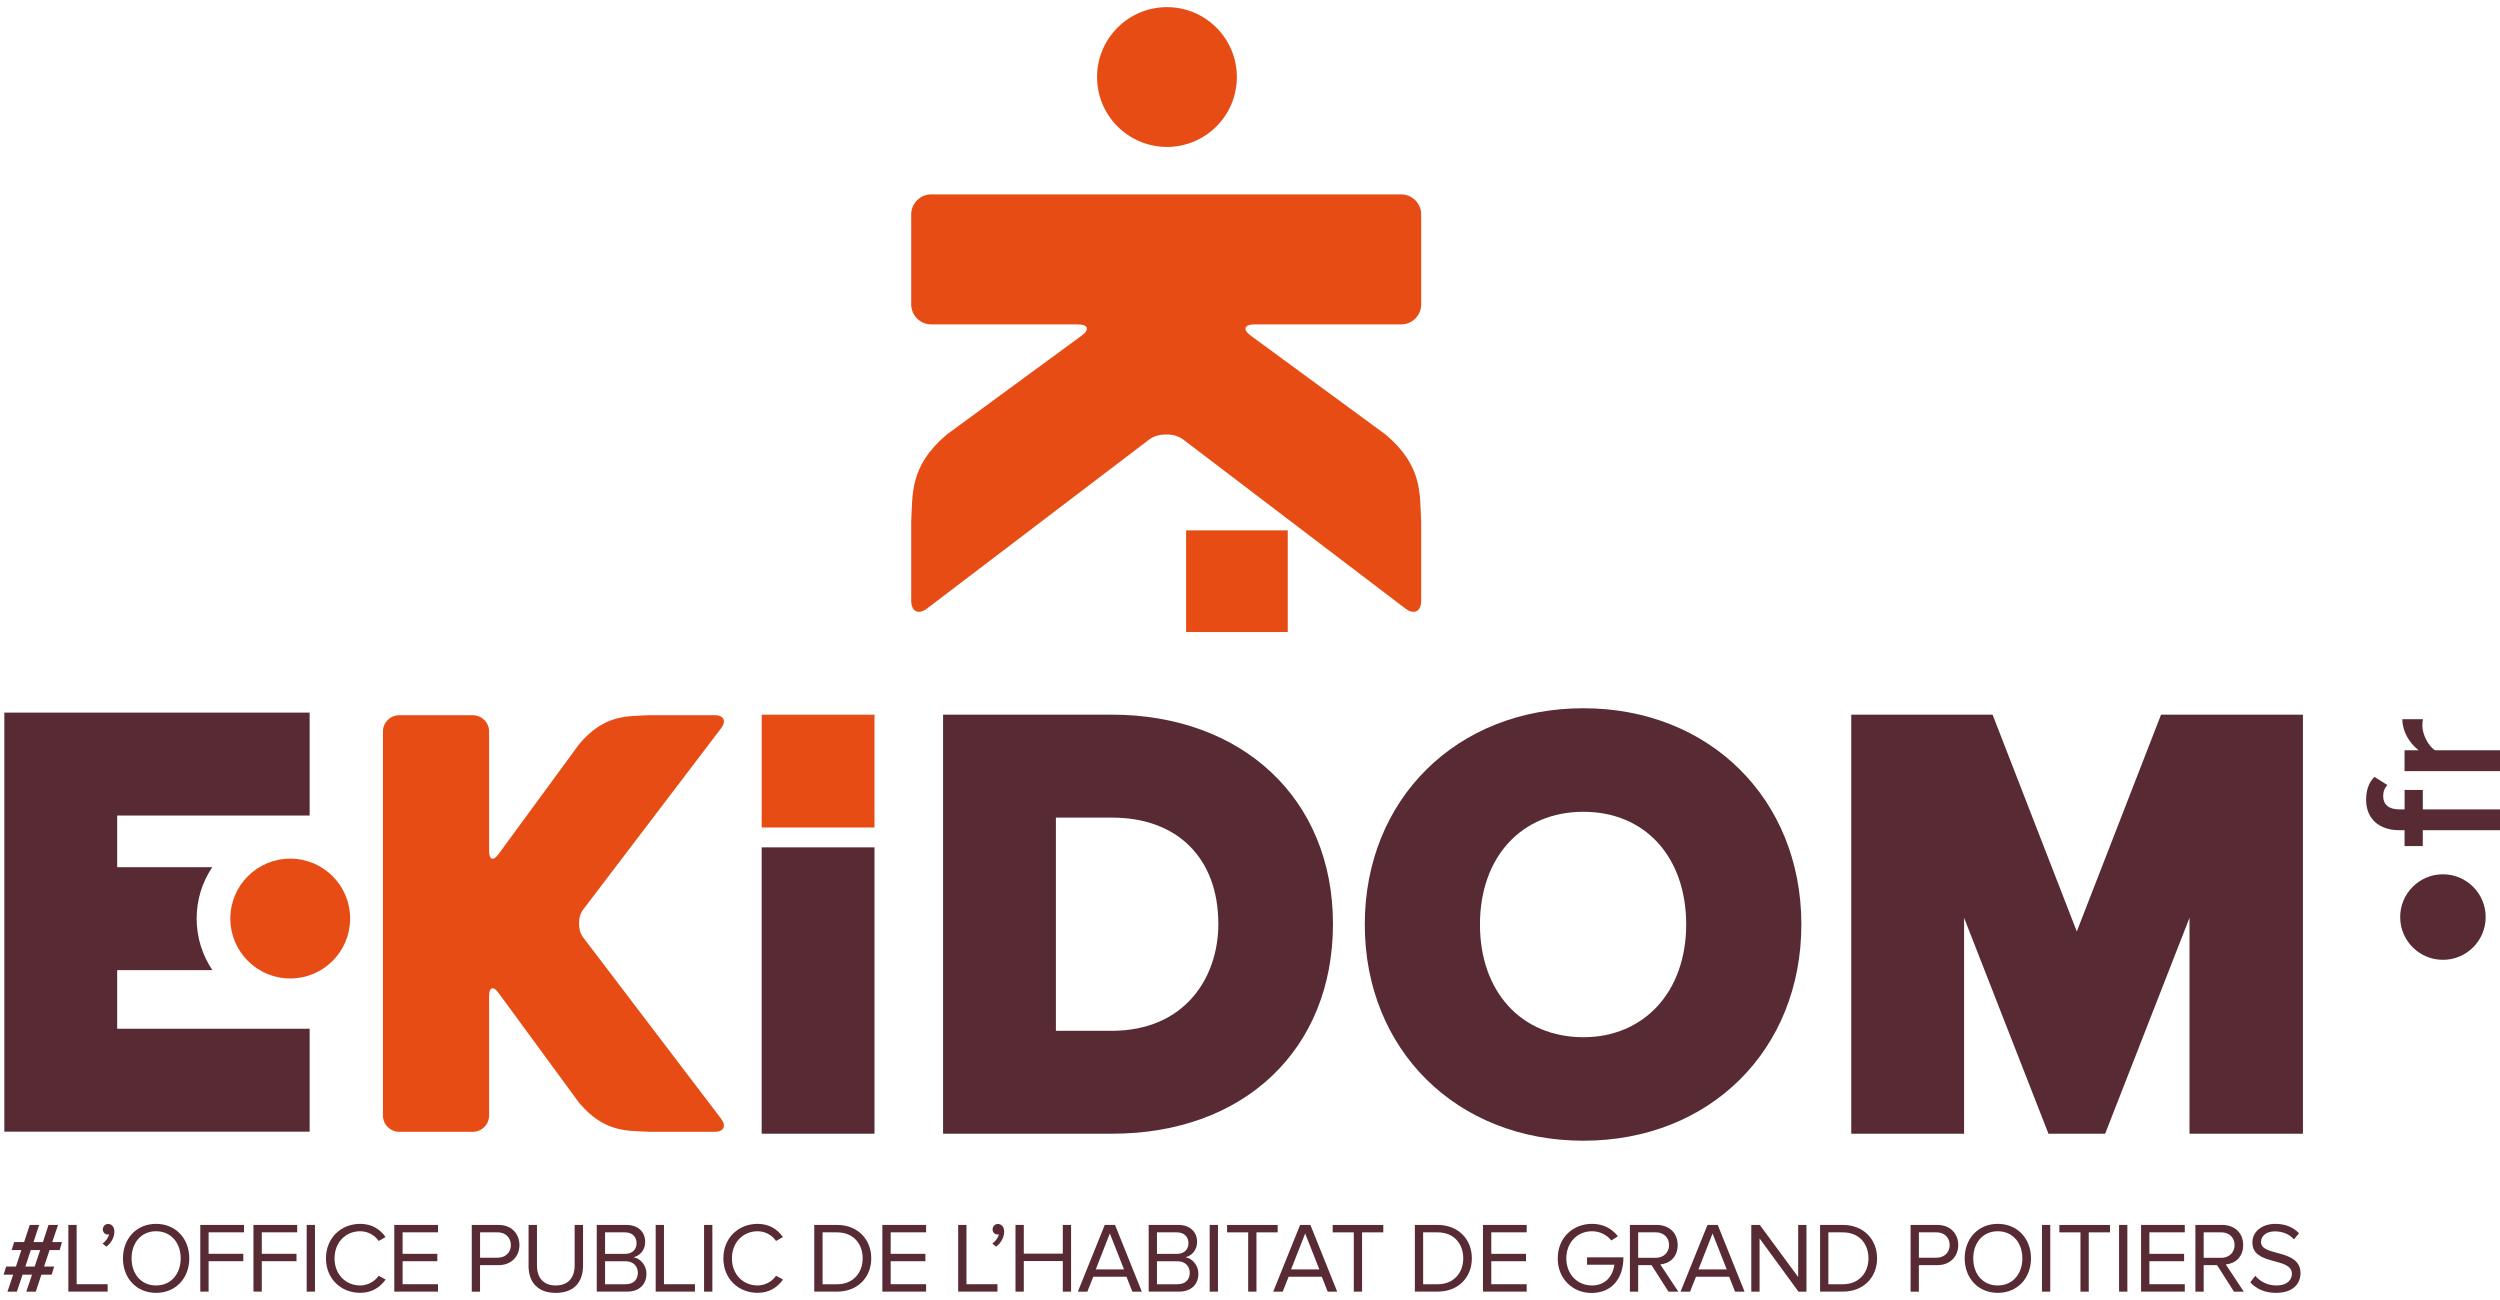
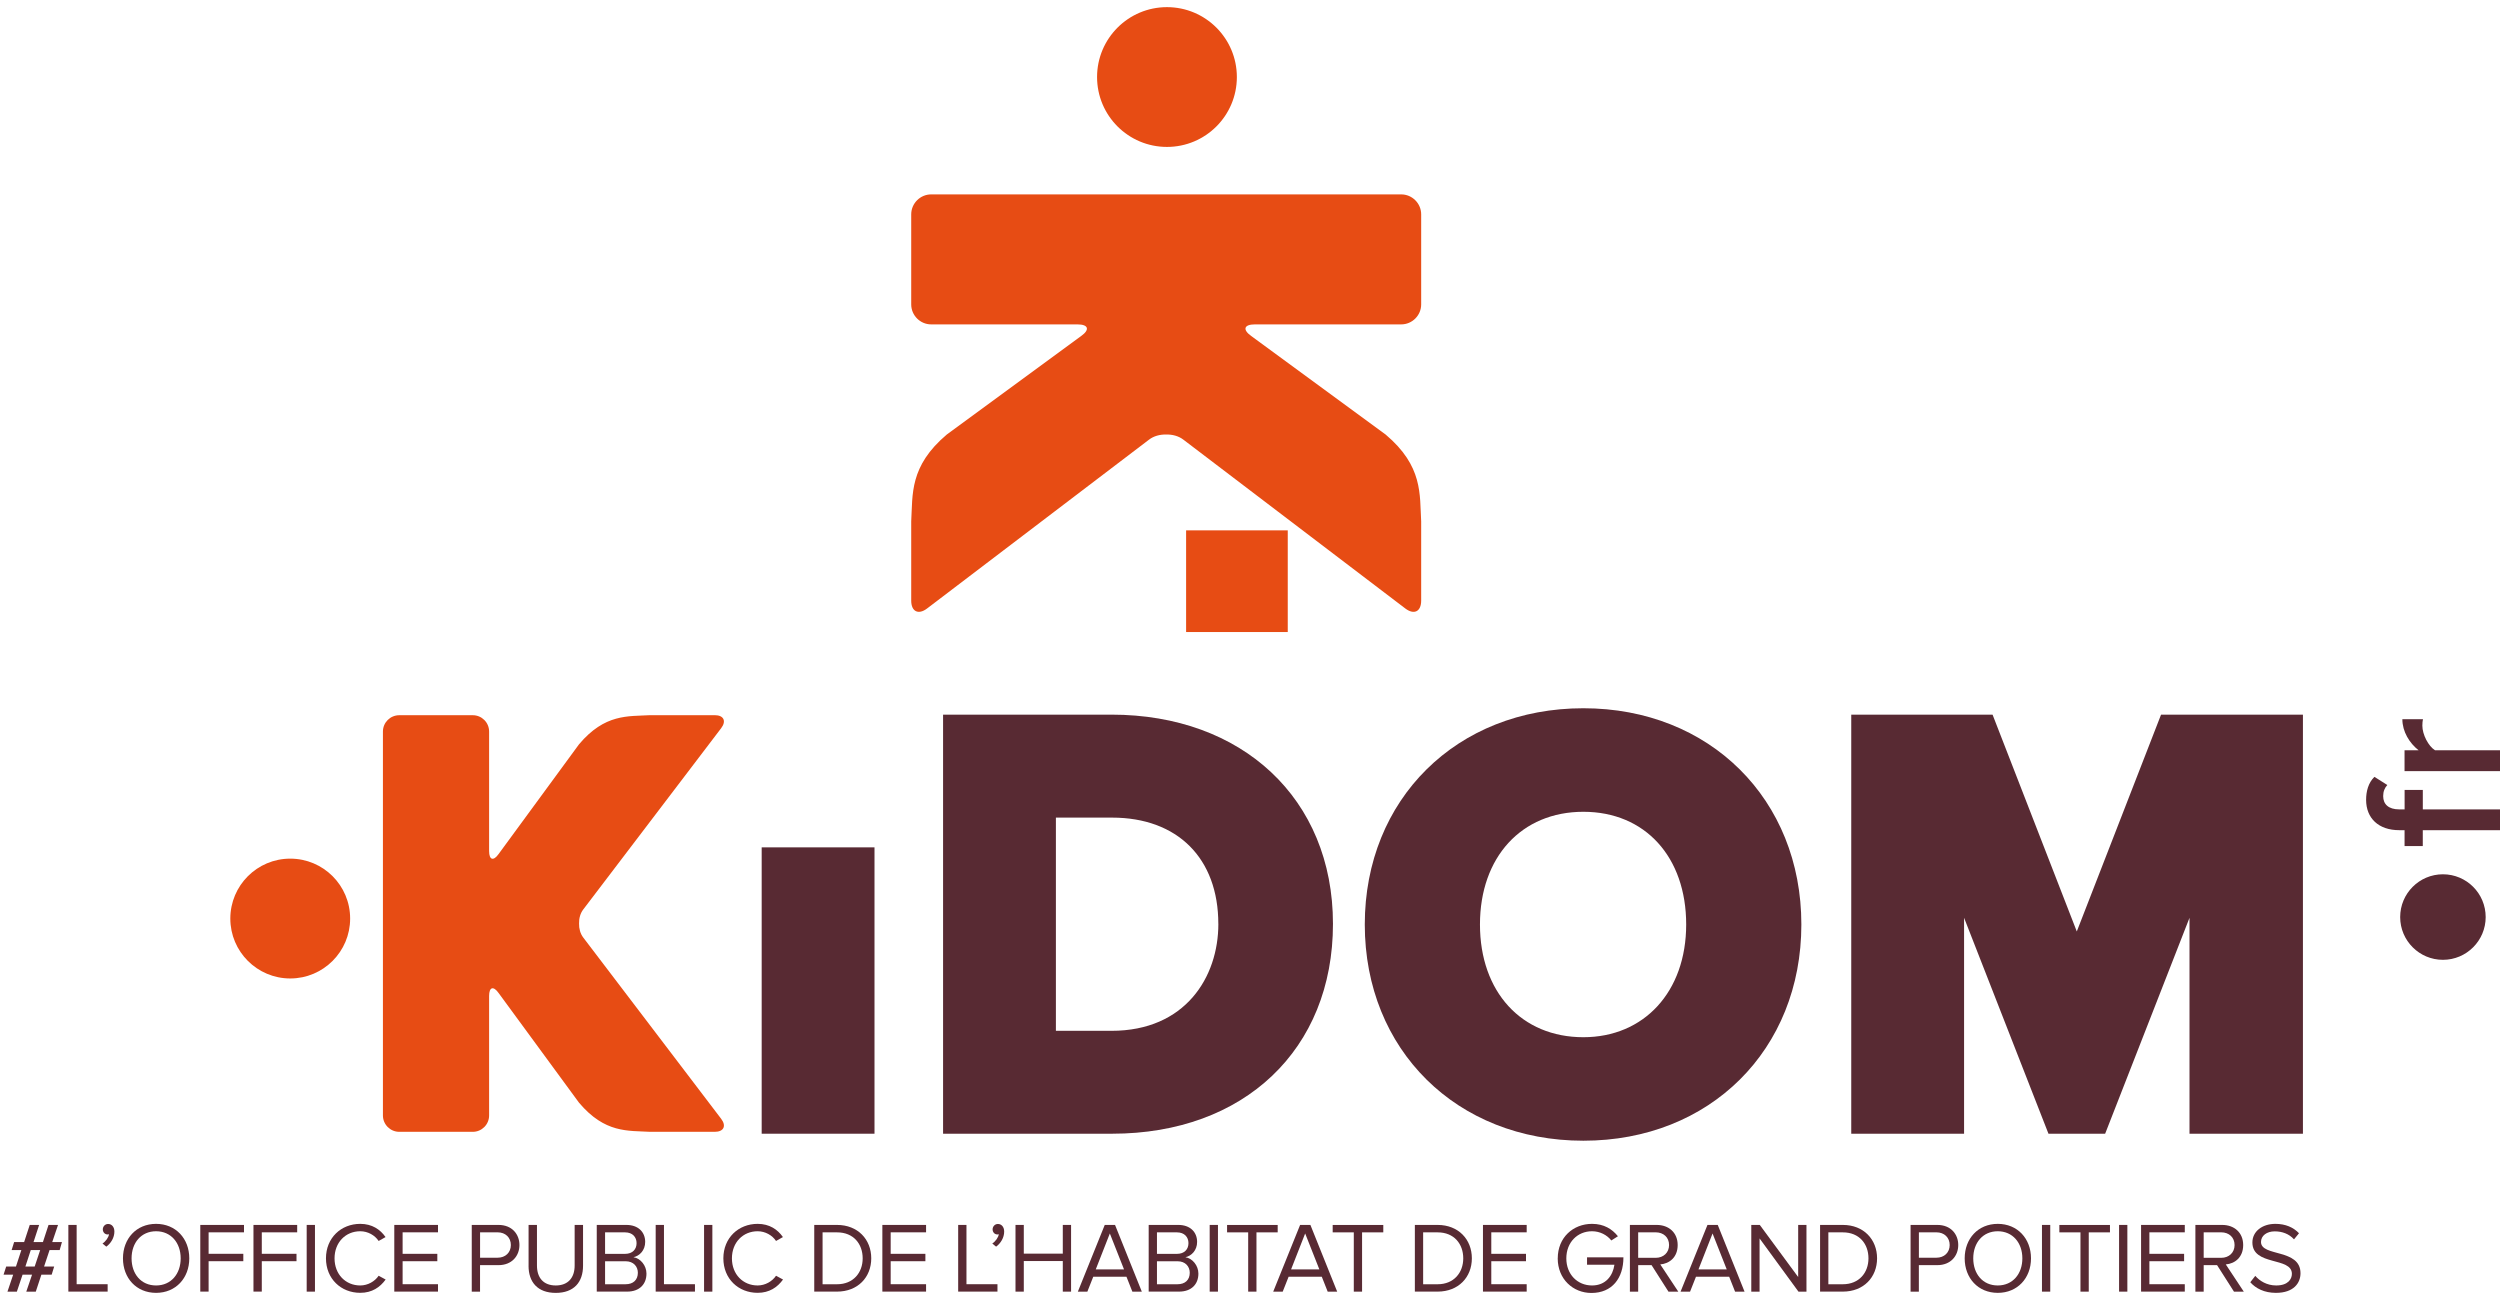
<svg xmlns="http://www.w3.org/2000/svg" width="300" height="156" viewBox="0 0 300 156" fill="none">
  <path d="M146.203 110.871C146.203 117.257 142.239 123.699 133.376 123.699H126.708V98.113H133.445C141.313 98.113 146.199 103.003 146.199 110.871M133.376 85.761H113.169V136.046H133.449C149.306 136.046 159.956 125.927 159.956 110.867C159.956 95.807 149.028 85.757 133.38 85.757" fill="#582A33" />
  <path d="M190.003 124.466C182.58 124.466 177.596 119.031 177.596 110.94C177.596 102.849 182.58 97.414 190.003 97.414C197.426 97.414 202.342 102.849 202.342 110.94C202.342 119.031 197.272 124.466 190.003 124.466ZM190.003 84.99C174.806 84.99 163.774 95.901 163.774 110.94C163.774 125.979 174.806 136.886 190.003 136.886C205.2 136.886 216.163 125.974 216.163 110.94C216.163 95.906 205.162 84.99 190.003 84.99Z" fill="#582A33" />
  <path d="M259.325 85.761L249.215 111.776L239.109 85.761H222.15V136.046H235.689V110.134L245.816 136.046H252.618L262.74 110.139V136.046H276.352V85.761H259.325Z" fill="#582A33" />
  <path d="M104.94 101.683H91.401V136.046H104.94V101.683Z" fill="#582A33" />
-   <path d="M14.061 97.864H37.157V85.513H0.519V135.802H37.157V123.45H14.061V116.413H25.483C24.296 114.643 23.597 112.517 23.597 110.229C23.597 107.94 24.287 105.827 25.47 104.062H14.061V97.864Z" fill="#582A33" />
  <path d="M300.034 99.621H290.734V101.524H288.548V99.621H287.905C285.407 99.621 283.933 98.169 283.933 95.983C283.933 94.963 284.194 93.939 284.931 93.223L286.478 94.2C286.17 94.534 285.981 94.963 285.981 95.533C285.981 96.51 286.624 97.127 287.91 97.127H288.553V94.796H290.738V97.127H300.038V99.626L300.034 99.621Z" fill="#582A33" />
  <path d="M300.035 92.533H288.545V90.034H290.233C289.14 89.177 288.283 87.797 288.283 86.302H290.756C290.709 86.516 290.683 86.777 290.683 87.086C290.683 88.132 291.399 89.537 292.205 90.034H300.03V92.533H300.035Z" fill="#582A33" />
  <path d="M298.281 110.049C298.281 112.877 295.984 115.179 293.151 115.179C290.319 115.179 288.021 112.881 288.021 110.049C288.021 107.216 290.319 104.914 293.151 104.914C295.984 104.914 298.281 107.211 298.281 110.049Z" fill="#582A33" />
  <path d="M3.154 154.997L3.849 152.957H2.709L2.023 154.997H0.896L1.582 152.957H0.429L0.742 151.984H1.916L2.563 150.004H1.397L1.697 149.044H2.897L3.57 146.991H4.697L4.024 149.044H5.152L5.824 146.991H6.964L6.27 149.044H7.436L7.162 150.004H5.949L5.289 151.984H6.502L6.202 152.957H4.967L4.294 154.997H3.154ZM4.822 150.004H3.694L3.047 151.984H4.162L4.822 150.004Z" fill="#582A33" />
  <path d="M8.203 154.997V146.991H9.197V154.106H12.917V154.993H8.203V154.997Z" fill="#582A33" />
  <path d="M12.754 149.597L12.3 149.224C12.685 148.971 13.033 148.491 13.08 148.11C13.054 148.123 12.973 148.136 12.913 148.136C12.587 148.136 12.338 147.87 12.338 147.523C12.338 147.176 12.613 146.876 12.973 146.876C13.38 146.876 13.727 147.201 13.727 147.789C13.727 148.521 13.307 149.203 12.754 149.601V149.597Z" fill="#582A33" />
  <path d="M14.756 151.003C14.756 148.637 16.363 146.863 18.729 146.863C21.094 146.863 22.714 148.637 22.714 151.003C22.714 153.369 21.094 155.143 18.729 155.143C16.363 155.143 14.756 153.369 14.756 151.003ZM21.682 151.003C21.682 149.13 20.516 147.75 18.729 147.75C16.942 147.75 15.789 149.13 15.789 151.003C15.789 152.876 16.929 154.256 18.729 154.256C20.529 154.256 21.682 152.863 21.682 151.003Z" fill="#582A33" />
  <path d="M24.034 154.997V146.991H29.28V147.879H25.033V150.459H29.198V151.346H25.033V154.993H24.038L24.034 154.997Z" fill="#582A33" />
  <path d="M30.416 154.997V146.991H35.662V147.879H31.415V150.459H35.58V151.346H31.415V154.993H30.42L30.416 154.997Z" fill="#582A33" />
  <path d="M36.802 154.997V146.991H37.796V154.997H36.802Z" fill="#582A33" />
  <path d="M39.116 151.003C39.116 148.543 40.929 146.863 43.23 146.863C44.645 146.863 45.63 147.536 46.265 148.449L45.438 148.916C44.983 148.23 44.143 147.75 43.23 147.75C41.478 147.75 40.145 149.083 40.145 151.003C40.145 152.923 41.478 154.256 43.23 154.256C44.143 154.256 44.983 153.763 45.438 153.09L46.278 153.544C45.605 154.47 44.645 155.139 43.23 155.139C40.925 155.139 39.116 153.459 39.116 150.999V151.003Z" fill="#582A33" />
  <path d="M47.315 154.997V146.991H52.56V147.879H48.313V150.459H52.479V151.346H48.313V154.106H52.56V154.993H47.315V154.997Z" fill="#582A33" />
  <path d="M56.61 154.997V146.991H59.825C61.432 146.991 62.332 148.097 62.332 149.404C62.332 150.711 61.419 151.817 59.825 151.817H57.605V154.997H56.61ZM61.303 149.404C61.303 148.504 60.656 147.879 59.709 147.879H57.609V150.926H59.709C60.656 150.926 61.303 150.3 61.303 149.4V149.404Z" fill="#582A33" />
  <path d="M63.429 151.89V146.996H64.436V151.869C64.436 153.334 65.216 154.256 66.691 154.256C68.165 154.256 68.958 153.33 68.958 151.869V146.996H69.965V151.881C69.965 153.874 68.859 155.147 66.691 155.147C64.522 155.147 63.425 153.861 63.425 151.894L63.429 151.89Z" fill="#582A33" />
  <path d="M71.61 154.997V146.991H75.176C76.569 146.991 77.422 147.831 77.422 149.031C77.422 150.039 76.749 150.711 76.016 150.866C76.869 150.999 77.576 151.873 77.576 152.833C77.576 154.119 76.723 154.993 75.262 154.993H71.615L71.61 154.997ZM76.389 149.177C76.389 148.457 75.909 147.883 75.009 147.883H72.609V150.463H75.009C75.909 150.463 76.389 149.91 76.389 149.177ZM76.543 152.73C76.543 151.997 76.037 151.35 75.069 151.35H72.609V154.11H75.069C75.995 154.11 76.543 153.583 76.543 152.73Z" fill="#582A33" />
  <path d="M78.682 154.997V146.991H79.676V154.106H83.396V154.993H78.682V154.997Z" fill="#582A33" />
  <path d="M114.981 154.997V146.991H115.976V154.106H119.696V154.993H114.981V154.997Z" fill="#582A33" />
  <path d="M208.209 154.997L207.502 153.21H203.516L202.809 154.997H201.669L204.896 146.991H206.13L209.345 154.997H208.205H208.209ZM205.509 148.011L203.816 152.331H207.21L205.505 148.011H205.509Z" fill="#582A33" />
  <path d="M215.816 154.997L211.149 148.611V154.997H210.154V146.991H211.174L215.781 153.244V146.991H216.776V154.997H215.816Z" fill="#582A33" />
  <path d="M218.409 154.997V146.991H221.143C223.638 146.991 225.249 148.731 225.249 150.999C225.249 153.266 223.642 154.993 221.143 154.993H218.409V154.997ZM224.216 151.003C224.216 149.276 223.123 147.883 221.143 147.883H219.403V154.11H221.143C223.089 154.11 224.216 152.717 224.216 151.003Z" fill="#582A33" />
  <path d="M268.076 154.997L266.049 151.817H264.442V154.997H263.447V146.991H266.662C268.127 146.991 269.182 147.926 269.182 149.404C269.182 150.883 268.187 151.637 267.094 151.731L269.254 154.997H268.076ZM268.149 149.404C268.149 148.491 267.489 147.879 266.542 147.879H264.442V150.939H266.542C267.489 150.939 268.149 150.304 268.149 149.404Z" fill="#582A33" />
  <path d="M270.034 153.87L270.634 153.103C271.148 153.703 272.014 154.256 273.141 154.256C274.568 154.256 275.027 153.489 275.027 152.863C275.027 150.797 270.287 151.95 270.287 149.096C270.287 147.776 271.461 146.863 273.047 146.863C274.26 146.863 275.207 147.283 275.88 147.99L275.28 148.723C274.68 148.05 273.84 147.763 272.966 147.763C272.018 147.763 271.32 148.277 271.32 149.036C271.32 150.836 276.06 149.803 276.06 152.79C276.06 153.943 275.267 155.143 273.107 155.143C271.727 155.143 270.694 154.616 270.034 153.87Z" fill="#582A33" />
  <path d="M84.488 154.997V146.991H85.483V154.997H84.488Z" fill="#582A33" />
  <path d="M86.803 151.003C86.803 148.543 88.616 146.863 90.917 146.863C92.331 146.863 93.317 147.536 93.951 148.449L93.124 148.916C92.67 148.23 91.83 147.75 90.917 147.75C89.164 147.75 87.831 149.083 87.831 151.003C87.831 152.923 89.164 154.256 90.917 154.256C91.83 154.256 92.67 153.763 93.124 153.09L93.964 153.544C93.291 154.47 92.331 155.139 90.917 155.139C88.611 155.139 86.803 153.459 86.803 150.999V151.003Z" fill="#582A33" />
  <path d="M97.71 154.997V146.991H100.444C102.939 146.991 104.55 148.731 104.55 150.999C104.55 153.266 102.943 154.993 100.444 154.993H97.71V154.997ZM103.521 151.003C103.521 149.276 102.429 147.883 100.449 147.883H98.709V154.11H100.449C102.394 154.11 103.521 152.717 103.521 151.003Z" fill="#582A33" />
  <path d="M105.883 154.997V146.991H111.129V147.879H106.881V150.459H111.047V151.346H106.881V154.106H111.129V154.993H105.883V154.997Z" fill="#582A33" />
  <path d="M119.529 149.597L119.074 149.224C119.46 148.971 119.807 148.491 119.854 148.11C119.829 148.123 119.747 148.136 119.687 148.136C119.361 148.136 119.113 147.87 119.113 147.523C119.113 147.176 119.387 146.876 119.747 146.876C120.154 146.876 120.501 147.201 120.501 147.789C120.501 148.521 120.081 149.203 119.529 149.601V149.597Z" fill="#582A33" />
  <path d="M127.535 154.997V151.324H122.855V154.997H121.86V146.991H122.855V150.437H127.535V146.991H128.529V154.997H127.535Z" fill="#582A33" />
  <path d="M135.883 154.997L135.176 153.21H131.19L130.483 154.997H129.343L132.57 146.991H133.804L137.018 154.997H135.878H135.883ZM133.183 148.011L131.49 152.331H134.884L133.178 148.011H133.183Z" fill="#582A33" />
  <path d="M137.842 154.997V146.991H141.408C142.8 146.991 143.653 147.831 143.653 149.031C143.653 150.039 142.98 150.711 142.248 150.866C143.1 150.999 143.808 151.873 143.808 152.833C143.808 154.119 142.955 154.993 141.493 154.993H137.846L137.842 154.997ZM142.616 149.177C142.616 148.457 142.136 147.883 141.236 147.883H138.836V150.463H141.236C142.136 150.463 142.616 149.91 142.616 149.177ZM142.77 152.73C142.77 151.997 142.265 151.35 141.296 151.35H138.836V154.11H141.296C142.222 154.11 142.77 153.583 142.77 152.73Z" fill="#582A33" />
  <path d="M145.161 154.997V146.991H146.155V154.997H145.161Z" fill="#582A33" />
  <path d="M149.782 154.997V147.883H147.249V146.996H153.322V147.883H150.776V154.997H149.782Z" fill="#582A33" />
  <path d="M159.322 154.997L158.615 153.21H154.633L153.926 154.997H152.786L156.013 146.991H157.248L160.462 154.997H159.322ZM156.622 148.011L154.929 152.331H158.323L156.618 148.011H156.622Z" fill="#582A33" />
  <path d="M162.455 154.997V147.883H159.922V146.996H165.995V147.883H163.449V154.997H162.455Z" fill="#582A33" />
  <path d="M169.783 154.997V146.991H172.517C175.012 146.991 176.623 148.731 176.623 150.999C176.623 153.266 175.016 154.993 172.517 154.993H169.783V154.997ZM175.59 151.003C175.59 149.276 174.497 147.883 172.517 147.883H170.777V154.11H172.517C174.463 154.11 175.59 152.717 175.59 151.003Z" fill="#582A33" />
  <path d="M177.956 154.997V146.991H183.202V147.879H178.955V150.459H183.12V151.346H178.955V154.106H183.202V154.993H177.956V154.997Z" fill="#582A33" />
  <path d="M186.93 151.003C186.93 148.509 188.764 146.863 191.044 146.863C192.471 146.863 193.457 147.489 194.151 148.35L193.359 148.856C192.853 148.209 192.004 147.75 191.044 147.75C189.291 147.75 187.959 149.083 187.959 151.003C187.959 152.923 189.291 154.256 191.044 154.256C192.69 154.256 193.539 153.09 193.731 151.77H190.444V150.883H194.811C194.811 153.39 193.444 155.156 190.971 155.156C188.764 155.156 186.926 153.489 186.926 151.003H186.93Z" fill="#582A33" />
  <path d="M200.215 154.997L198.188 151.817H196.581V154.997H195.587V146.991H198.801C200.267 146.991 201.321 147.926 201.321 149.404C201.321 150.883 200.327 151.637 199.234 151.731L201.394 154.997H200.215ZM200.288 149.404C200.288 148.491 199.628 147.879 198.681 147.879H196.581V150.939H198.681C199.628 150.939 200.288 150.304 200.288 149.404Z" fill="#582A33" />
  <path d="M229.269 154.997V146.991H232.483C234.09 146.991 234.99 148.097 234.99 149.404C234.99 150.711 234.077 151.817 232.483 151.817H230.263V154.997H229.269ZM233.961 149.404C233.961 148.504 233.314 147.879 232.367 147.879H230.267V150.926H232.367C233.314 150.926 233.961 150.3 233.961 149.4V149.404Z" fill="#582A33" />
  <path d="M235.762 151.003C235.762 148.637 237.369 146.863 239.735 146.863C242.1 146.863 243.72 148.637 243.72 151.003C243.72 153.369 242.1 155.143 239.735 155.143C237.369 155.143 235.762 153.369 235.762 151.003ZM242.683 151.003C242.683 149.13 241.517 147.75 239.73 147.75C237.943 147.75 236.79 149.13 236.79 151.003C236.79 152.876 237.93 154.256 239.73 154.256C241.53 154.256 242.683 152.863 242.683 151.003Z" fill="#582A33" />
  <path d="M245.036 154.997V146.991H246.03V154.997H245.036Z" fill="#582A33" />
  <path d="M249.656 154.997V147.883H247.123V146.996H253.196V147.883H250.65V154.997H249.656Z" fill="#582A33" />
  <path d="M254.289 154.997V146.991H255.283V154.997H254.289Z" fill="#582A33" />
  <path d="M256.929 154.997V146.991H262.174V147.879H257.927V150.459H262.093V151.346H257.927V154.106H262.174V154.993H256.929V154.997Z" fill="#582A33" />
  <path d="M69.488 110.82C69.471 111.433 69.638 112.041 69.99 112.504L86.541 134.259C87.193 135.116 86.846 135.819 85.77 135.819H78.004C75.356 135.664 72.596 136.007 69.484 132.326L59.828 119.156C59.203 118.281 58.693 118.444 58.693 119.52V133.86C58.693 134.936 57.814 135.819 56.738 135.819H47.91C46.834 135.819 45.951 134.936 45.951 133.86V87.78C45.951 86.704 46.83 85.826 47.91 85.826H56.738C57.814 85.826 58.693 86.704 58.693 87.78V102.124C58.693 103.2 59.207 103.363 59.828 102.489L69.484 89.314C72.591 85.633 75.356 85.976 78.004 85.821H85.77C86.846 85.821 87.193 86.524 86.541 87.381L69.99 109.136C69.638 109.599 69.471 110.203 69.488 110.82Z" fill="#E74C14" />
  <path d="M42.017 110.229C42.017 114.193 38.799 117.416 34.83 117.416C30.861 117.416 27.639 114.197 27.639 110.229C27.639 106.26 30.857 103.037 34.83 103.037C38.803 103.037 42.017 106.256 42.017 110.229Z" fill="#E74C14" />
  <path d="M154.53 63.643H142.333V75.844H154.53V63.643Z" fill="#E74C14" />
  <path d="M148.423 9.244C148.423 13.877 144.668 17.631 140.036 17.631C135.403 17.631 131.648 13.877 131.648 9.244C131.648 4.611 135.407 0.857 140.036 0.857C144.664 0.857 148.423 4.611 148.423 9.244Z" fill="#E74C14" />
  <path d="M139.946 52.144C139.191 52.123 138.45 52.324 137.884 52.757L111.253 73.016C110.203 73.817 109.346 73.389 109.346 72.073V62.567C109.534 59.327 109.114 55.946 113.619 52.14L129.741 40.32C130.813 39.557 130.611 38.927 129.296 38.927H111.741C110.426 38.927 109.346 37.847 109.346 36.531V25.723C109.346 24.407 110.426 23.327 111.741 23.327H168.146C169.461 23.327 170.541 24.407 170.541 25.723V36.531C170.541 37.851 169.461 38.927 168.146 38.927H150.591C149.276 38.927 149.074 39.553 150.146 40.32L166.269 52.14C170.777 55.946 170.353 59.327 170.541 62.567V72.073C170.541 73.393 169.684 73.817 168.634 73.016L142.003 52.757C141.437 52.324 140.696 52.123 139.946 52.144Z" fill="#E74C14" />
-   <path d="M104.94 85.761H91.401V99.3H104.94V85.761Z" fill="#E74C14" />
</svg>